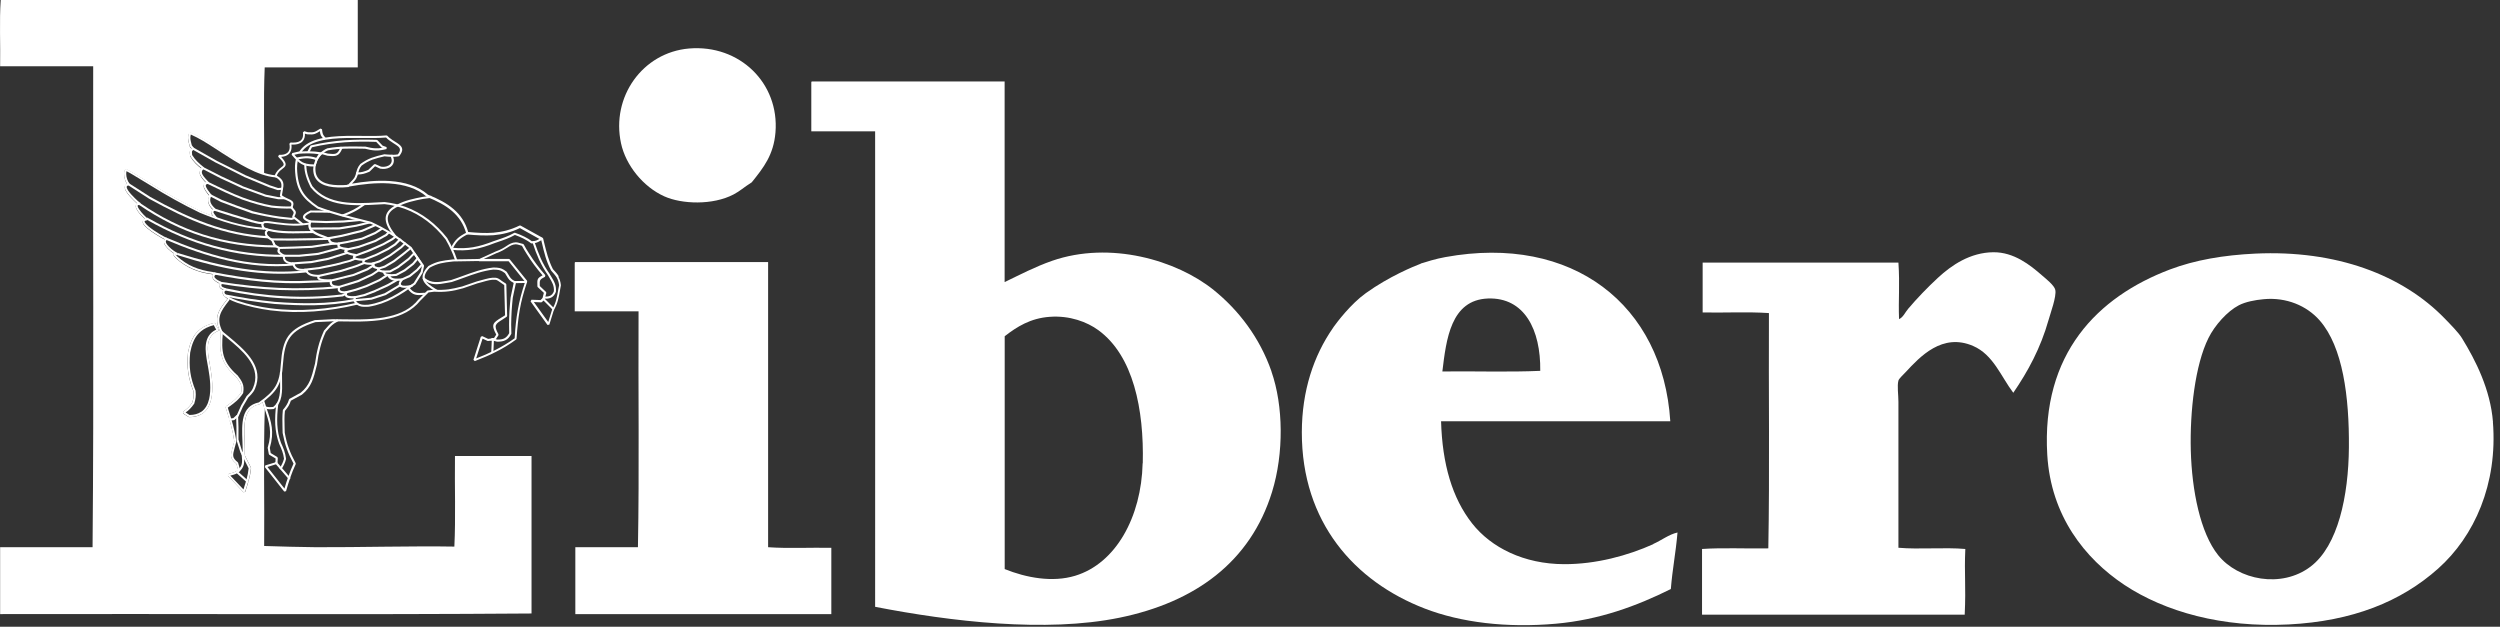
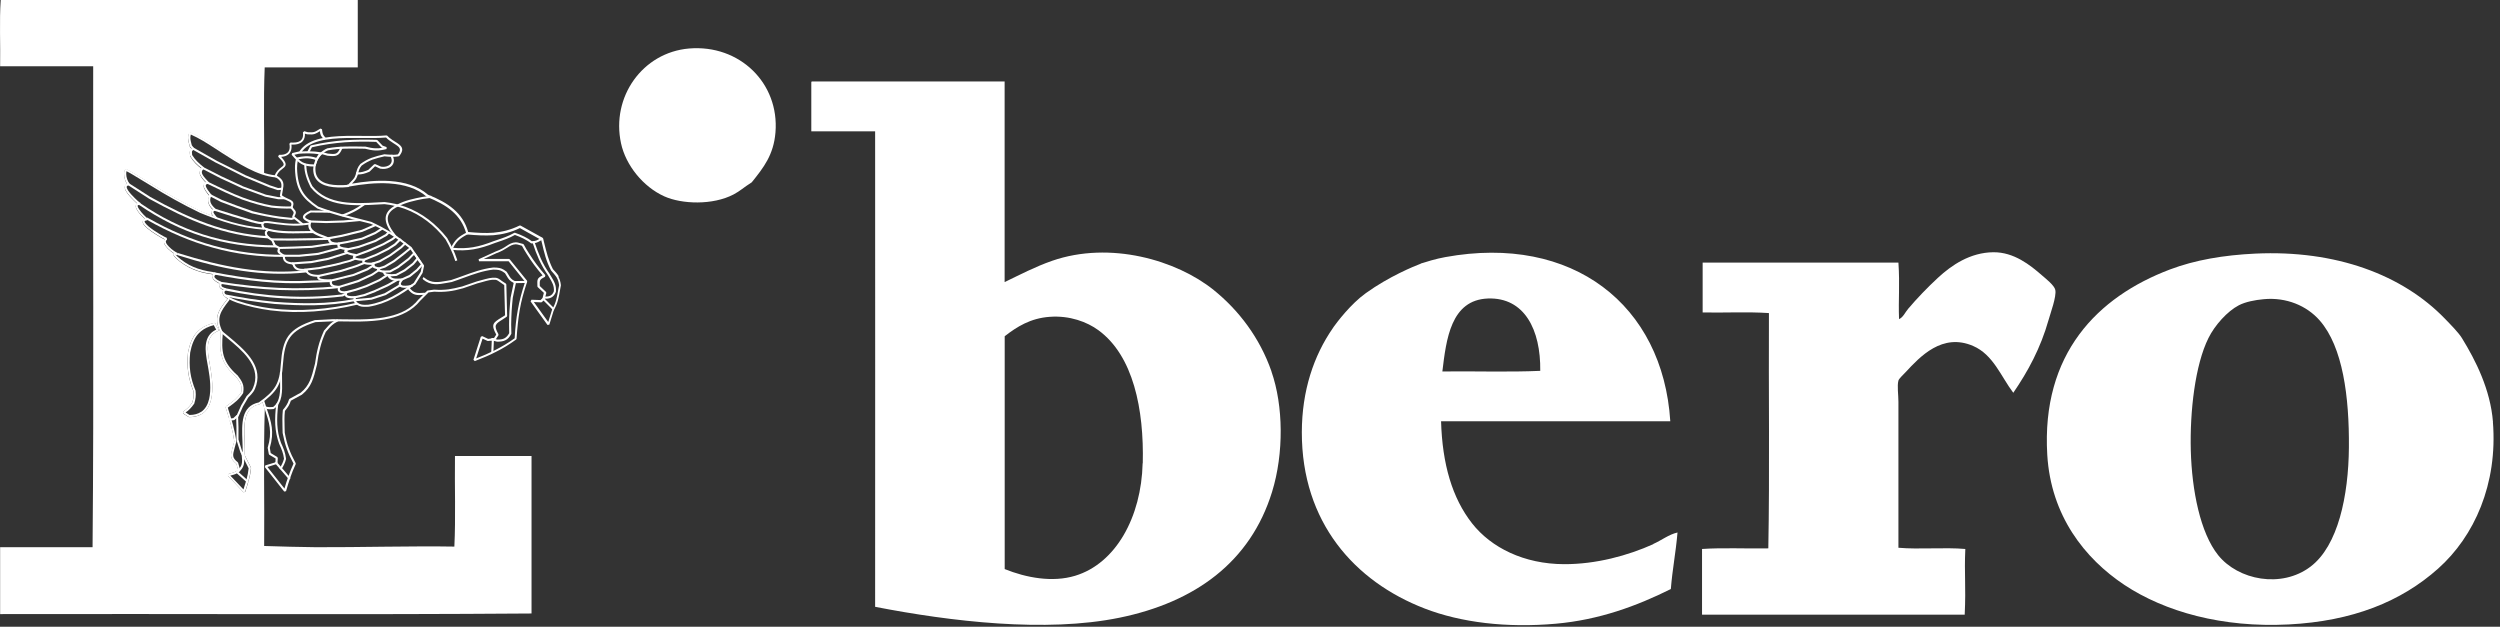
<svg xmlns="http://www.w3.org/2000/svg" width="367" height="92" viewBox="0 0 367 92" fill="none">
  <rect x="0" y="0" width="367" height="92" fill="#333333" stroke="none" />
  <path fill-rule="evenodd" clip-rule="evenodd" d="M110.349 26.77C109.129 27.54 108.689 28.02 107.679 28.55C104.639 30.14 100.099 29.99 97.509 28.82C94.389 27.41 91.859 24.24 91.169 21.05C89.689 14.23 94.329 7.7 101.159 7.12C108.539 6.5 114.429 12.18 113.839 19.44C113.569 22.74 112.089 24.61 110.359 26.76L110.349 26.77Z" fill="white" />
  <path fill-rule="evenodd" clip-rule="evenodd" d="M295.549 57.66C293.739 55.27 292.619 52.07 289.659 50.79C285.129 48.82 281.849 52.37 279.759 54.62C279.449 54.96 278.769 55.57 278.689 55.87C278.479 56.64 278.689 57.94 278.689 58.99V80.41C281.749 80.68 285.449 80.32 288.509 80.59C288.339 84.3 288.619 85.92 288.419 90.23H249.859V80.59C252.919 80.38 256.379 80.56 259.589 80.5C259.799 69.17 259.619 57.44 259.679 45.96C256.619 45.75 253.159 45.93 249.949 45.87V38.55H278.689C278.909 41.94 278.669 43.81 278.779 46.85C279.399 46.57 279.659 45.87 280.119 45.33C281.409 43.81 282.929 42.22 284.499 40.77C286.499 38.92 289.229 37.06 292.619 37.03C295.649 37 298.029 38.91 299.759 40.42C300.309 40.9 301.589 41.9 301.719 42.56C301.919 43.53 301.009 45.96 300.739 46.94C299.559 51.12 297.689 54.54 295.559 57.65L295.549 57.66Z" fill="white" />
-   <path fill-rule="evenodd" clip-rule="evenodd" d="M84.469 38.47H112.759V80.33C115.669 80.54 118.979 80.36 122.039 80.42V90.15H84.459V80.33H93.649C93.859 68.97 93.679 57.21 93.739 45.7H84.369V38.74C84.369 38.61 84.359 38.49 84.459 38.47H84.469Z" fill="white" />
  <path fill-rule="evenodd" clip-rule="evenodd" d="M365.969 61.95C365.589 57.16 363.419 52.9 361.409 49.63C360.919 48.83 359.769 47.67 358.909 46.78C352.699 40.36 342.949 36.67 331.069 37.23C326.429 37.45 322.229 38.17 318.569 39.55C307.909 43.58 299.659 51.93 300.539 66.77C301.069 75.69 306.019 81.98 311.869 85.87C317.819 89.81 326.239 92.17 335.969 91.67C345.329 91.19 352.479 88.33 357.929 83.46C363.229 78.73 366.679 71.07 365.959 61.95H365.969ZM339.189 83.18C334.919 86.42 328.559 85.16 325.619 81.49C322.999 78.21 321.769 72.01 321.609 66.14C321.459 60.4 322.239 53.57 324.199 49.63C325.129 47.75 326.969 45.69 328.669 44.81C329.639 44.31 331.019 44.04 332.319 43.92C335.619 43.61 338.629 44.87 340.529 47.04C343.929 50.92 344.879 58.22 344.819 65.69C344.759 72.77 343.239 80.11 339.189 83.18Z" fill="white" />
  <path fill-rule="evenodd" clip-rule="evenodd" d="M186.659 54.54C184.929 49.56 181.829 45.53 178.179 42.58C172.719 38.18 162.959 35.33 154.439 38.29C151.949 39.16 149.729 40.33 147.479 41.41V11.96H119.189C119.089 11.97 119.089 12.1 119.099 12.23V19.28H128.469C128.489 42.17 128.469 64.6 128.469 89.08C139.579 91.24 153.509 92.9 164.339 90.68C175.429 88.41 183.559 82.51 186.739 72.21C188.489 66.53 188.399 59.55 186.649 54.54H186.659ZM167.739 68.01C167.549 75.9 163.809 82.71 157.839 84.52C154.479 85.54 150.639 84.81 147.489 83.54V49.36C149.289 47.96 151.279 46.71 154.099 46.51C157.049 46.29 159.599 47.27 161.239 48.47C166.379 52.22 167.949 60.09 167.759 68.01H167.749H167.739Z" fill="white" />
  <path fill-rule="evenodd" clip-rule="evenodd" d="M66.71 80.24C60.679 80.13 52.459 80.36 46.37 80.33C44.319 80.32 40.999 80.22 38.779 80.15C38.84 73.48 38.66 66.58 38.87 60.07C38.76 59.74 38.639 59.4 38.529 59.04C38.41 59.13 38.289 59.22 38.16 59.32L38.109 59.34C35.709 59.82 35.809 62.26 35.919 64.76C35.94 65.47 35.969 66.18 35.94 66.86L36.84 68.64L36.859 68.73C36.739 69.92 36.419 70.9 36.059 72.02L35.999 72.21L35.739 72.26L33.459 69.84L33.52 69.59C33.65 69.55 33.77 69.52 33.87 69.48C34.3 69.37 34.65 69.28 34.969 68.97L34.7 68.08C33.73 67.28 33.83 66.88 34.15 65.73C34.219 65.47 34.309 65.17 34.4 64.81C34.179 63.18 33.739 61.74 33.239 60.16L33.13 59.83L33.179 59.66C33.27 59.59 33.38 59.52 33.489 59.44C34.219 58.93 34.819 58.5 35.419 57.6C35.51 57.08 35.469 56.7 35.33 56.37C35.2 56.03 34.95 55.71 34.65 55.3C33.529 54.3 32.889 53.41 32.59 52.38C32.279 51.37 32.289 50.25 32.419 48.82C32.419 48.82 32.41 48.81 32.4 48.8L32.37 48.76C32.059 48.15 31.899 47.63 31.869 47.14V46.72C31.95 45.74 32.559 44.94 33.34 43.94L33.41 43.85C33.41 43.85 33.349 43.82 33.319 43.8C33.099 43.65 32.9 43.48 32.789 43.31C32.65 43.11 32.62 42.89 32.749 42.68C32.77 42.64 32.8 42.61 32.819 42.57C32.73 42.54 32.65 42.51 32.569 42.46C32.27 42.29 32.099 42.06 32.27 41.66C31.959 41.51 31.52 41.27 31.309 40.99C31.149 40.77 31.119 40.54 31.299 40.3L31.149 40.27C30.11 40.13 29.169 39.91 28.299 39.52C27.43 39.14 26.619 38.63 25.84 37.93V37.91C25.759 37.85 25.709 37.78 25.669 37.73C25.529 37.58 25.459 37.5 25.489 37.38C25.509 37.33 25.529 37.28 25.59 37.26C25.29 37.08 24.939 36.8 24.649 36.52C24.45 36.31 24.279 36.09 24.169 35.89C24.059 35.64 24.029 35.42 24.16 35.23C24.169 35.21 24.18 35.19 24.189 35.18C23.649 34.9 22.399 34.18 21.64 33.53C21.38 33.32 21.18 33.1 21.059 32.92C20.91 32.67 20.899 32.46 21.079 32.3C21.119 32.25 21.2 32.2 21.279 32.17C20.959 31.88 20.47 31.37 20.18 30.93C20.059 30.74 19.98 30.57 19.939 30.41C19.899 30.21 19.939 30.05 20.11 29.94C20.13 29.93 20.149 29.92 20.169 29.91L20.07 29.83H20.059L20 29.77C19.599 29.4 18.43 28.3 18.32 27.62C18.279 27.35 18.36 27.14 18.649 27.03C18.399 26.62 18.23 26.1 18.23 25.61C18.23 25.49 18.23 25.37 18.25 25.27C18.27 25.15 18.299 25.05 18.349 24.94L18.559 24.85L19.369 25.29L22.149 26.97C23.369 27.74 24.57 28.45 25.779 29.12C26.989 29.78 28.22 30.43 29.509 31.05C30.09 31.29 30.669 31.52 31.239 31.73C31.16 31.63 31.099 31.52 31.059 31.41C30.98 31.19 31.009 30.98 31.259 30.82C30.97 30.55 30.759 30.25 30.64 29.94C30.509 29.58 30.509 29.19 30.739 28.78C30.709 28.75 30.68 28.71 30.649 28.67C30.369 28.32 29.939 27.78 29.899 27.38C29.88 27.13 29.959 26.94 30.23 26.83L30.14 26.73C29.97 26.55 29.77 26.34 29.619 26.12C29.299 25.67 29.14 25.19 29.579 24.76C29.25 24.5 28.98 24.28 28.73 24.02C28.45 23.73 28.2 23.42 27.93 22.98L27.91 22.9C27.899 22.8 27.89 22.71 27.88 22.63C27.84 22.28 27.82 22.12 28.14 21.89L27.89 21.58L27.86 21.52C27.84 21.4 27.809 21.28 27.77 21.18C27.63 20.61 27.52 20.22 27.759 19.57L27.97 19.47C28.669 19.77 29.309 20.11 29.939 20.48C30.559 20.84 31.169 21.24 31.809 21.66C32.099 21.84 32.38 22.02 32.669 22.21C34.489 23.4 36.669 24.87 38.77 25.53V25.24C38.83 20.15 38.65 14.83 38.859 9.89H52.52V0H0.109C-0.111 3.06 0.079 6.52 0.019 9.73H13.68C13.62 33.23 13.8 56.98 13.589 80.33H0.019V90.15C26.649 90.09 51.95 90.26 78.029 90.06V66.94H66.79C66.73 71.35 66.909 75.98 66.7 80.24H66.719H66.71ZM32.029 48.57C30.04 49.41 30.45 51.58 30.779 53.41C30.829 53.7 30.88 53.98 30.919 54.21C31.13 55.47 31.329 57.21 30.989 58.64C30.77 59.59 30.32 60.4 29.48 60.85C29.029 61.1 28.459 61.24 27.77 61.24L27.68 61.21L26.869 60.7V60.44C27.2 60.2 27.439 60.03 27.64 59.83C27.84 59.63 28.009 59.4 28.23 59.08C28.329 58.76 28.38 58.51 28.41 58.27C28.43 58.03 28.43 57.78 28.399 57.46C28.02 56.49 27.759 55.61 27.63 54.69C27.489 53.77 27.489 52.83 27.599 51.74V51.72C27.84 50.52 28.209 49.59 28.82 48.87C29.02 48.66 29.239 48.45 29.48 48.27C30 47.88 30.66 47.59 31.45 47.4L31.63 47.51C31.68 47.68 31.75 47.82 31.82 47.95C31.89 48.09 31.98 48.22 32.09 48.38L32.029 48.6V48.57Z" fill="white" />
  <path d="M57.349 22.97L57.279 22.83L57.559 22.69L57.619 22.83C57.809 23.19 57.859 23.51 57.799 23.79C57.769 23.97 57.689 24.13 57.579 24.27C57.469 24.4 57.319 24.52 57.159 24.6C56.799 24.79 56.309 24.85 55.839 24.76H55.809L55.059 24.41L54.259 25.19L54.209 25.22C53.859 25.36 53.609 25.46 53.349 25.52C53.089 25.58 52.829 25.62 52.439 25.62H52.279V25.31H52.439C52.799 25.31 53.039 25.28 53.269 25.22C53.489 25.17 53.729 25.07 54.059 24.94L54.919 24.12L55.089 24.09L55.919 24.46C56.299 24.53 56.699 24.48 57.009 24.32C57.139 24.26 57.239 24.17 57.329 24.06C57.399 23.96 57.469 23.85 57.489 23.72C57.529 23.52 57.489 23.26 57.339 22.96H57.349V22.97Z" fill="white" />
  <path d="M35.59 66.88L35.53 66.74L35.81 66.6L35.87 66.74L36.82 68.63L36.84 68.72C36.72 69.91 36.4 70.89 36.04 72.01L35.98 72.2L35.72 72.25L33.44 69.83L33.5 69.58C33.63 69.54 33.75 69.5 33.85 69.47C34.28 69.36 34.63 69.27 34.95 68.96L34.68 68.07C33.71 67.27 33.81 66.87 34.13 65.71C34.21 65.45 34.29 65.15 34.38 64.79C34.17 63.16 33.72 61.72 33.22 60.15L33.11 59.82L33.16 59.65C33.25 59.59 33.36 59.51 33.47 59.43C34.2 58.92 34.8 58.49 35.4 57.59C35.49 57.07 35.45 56.69 35.31 56.36C35.18 56.02 34.94 55.7 34.62 55.29C33.5 54.3 32.86 53.4 32.57 52.37C32.26 51.35 32.27 50.23 32.4 48.8V48.65L32.72 48.68V48.82C32.58 50.22 32.57 51.31 32.86 52.29C33.16 53.25 33.76 54.12 34.84 55.08H34.86C35.19 55.53 35.45 55.87 35.6 56.26C35.76 56.65 35.8 57.07 35.7 57.68L35.68 57.73C35.04 58.7 34.42 59.14 33.66 59.69C33.6 59.73 33.52 59.79 33.45 59.84L33.51 60.08C34.01 61.65 34.47 63.11 34.69 64.8V64.85C34.6 65.21 34.51 65.54 34.43 65.8C34.15 66.83 34.05 67.18 34.91 67.87L34.96 67.96L35.26 68.98L35.23 69.13C34.82 69.56 34.42 69.66 33.92 69.79L33.81 69.82L35.74 71.85C36.08 70.79 36.39 69.85 36.5 68.75L35.57 66.89H35.59V66.88Z" fill="white" />
  <path d="M31.639 47.48C31.689 47.65 31.759 47.79 31.829 47.92C31.899 48.06 31.989 48.19 32.099 48.35L32.039 48.57C30.049 49.41 30.459 51.58 30.789 53.41C30.839 53.7 30.889 53.98 30.929 54.21C31.139 55.47 31.339 57.21 30.999 58.64C30.779 59.59 30.329 60.41 29.489 60.86V60.49C30.139 60.07 30.509 59.38 30.699 58.58C31.019 57.2 30.829 55.51 30.609 54.27C30.569 53.99 30.519 53.73 30.469 53.47C30.129 51.6 29.719 49.35 31.739 48.38C31.659 48.27 31.609 48.19 31.559 48.08C31.499 47.97 31.439 47.86 31.389 47.73C30.609 47.93 29.989 48.23 29.479 48.65V48.25C29.999 47.86 30.659 47.58 31.449 47.38L31.629 47.49L31.639 47.48ZM29.489 60.84C29.039 61.09 28.469 61.23 27.779 61.23L27.689 61.2L26.879 60.68V60.42C27.209 60.18 27.449 60.01 27.649 59.81C27.849 59.61 28.019 59.38 28.239 59.06C28.339 58.74 28.389 58.49 28.419 58.25C28.439 58.02 28.439 57.76 28.409 57.44C28.029 56.47 27.769 55.59 27.639 54.67C27.499 53.75 27.499 52.81 27.609 51.72V51.7C27.849 50.5 28.219 49.57 28.829 48.85C29.029 48.64 29.249 48.43 29.489 48.25V48.65C29.339 48.77 29.199 48.91 29.059 49.06C28.489 49.72 28.139 50.61 27.919 51.76C27.809 52.83 27.819 53.75 27.939 54.64C28.069 55.54 28.329 56.41 28.709 57.36V57.4C28.749 57.76 28.749 58.03 28.719 58.3C28.699 58.58 28.629 58.85 28.529 59.19V59.23C28.279 59.58 28.089 59.83 27.869 60.04C27.699 60.22 27.509 60.38 27.249 60.55L27.829 60.92C28.539 60.91 29.079 60.75 29.499 60.47V60.84H29.489Z" fill="white" />
  <path d="M47.15 22.6L46.999 22.57L47.219 22.3L48.139 22.55C48.709 22.61 49.069 22.64 49.33 22.53C49.58 22.42 49.76 22.17 49.959 21.67L50.02 21.53L50.309 21.65L50.249 21.79C50.01 22.37 49.789 22.67 49.45 22.81C49.13 22.95 48.719 22.93 48.09 22.86H48.069L47.15 22.6Z" fill="white" />
  <path d="M46.55 30.59L46.58 30.61C48.88 31.48 51.2 32.06 53.59 32.64C53.8 32.69 54.03 32.75 54.38 32.84C55.41 33.31 56.29 33.78 57.12 34.3C57.22 34.35 57.3 34.41 57.39 34.47C58.31 35.05 59.19 35.7 60.17 36.48L61.56 38.51L61.85 38.64V38.46L60.42 36.29L60.39 36.26C59.38 35.47 58.5 34.8 57.56 34.21C57.41 34.12 57.27 34.03 57.12 33.94C56.32 33.46 55.47 33.01 54.49 32.56H54.47C54.29 32.51 53.98 32.42 53.67 32.35C51.31 31.76 48.99 31.19 46.72 30.33C45.65 29.6 44.89 28.94 44.4 28.09C43.91 27.24 43.66 26.22 43.61 24.72C43.61 24.28 43.65 23.88 43.73 23.52C43.65 23.44 43.56 23.35 43.47 23.26C43.35 23.69 43.29 24.18 43.3 24.73C43.35 26.28 43.61 27.36 44.13 28.25C44.65 29.14 45.45 29.83 46.56 30.59H46.55ZM82.03 40.57C81.83 40.23 81.55 39.92 81.17 39.51C80.51 38.22 80.21 36.96 79.87 35.58C79.84 35.45 79.82 35.32 79.74 35.03L79.67 34.92L76.41 33.11H76.27C74.94 33.76 73.69 34.05 72.44 34.16C71.22 34.26 70 34.17 68.73 34.06C68.33 32.64 67.6 31.57 66.59 30.7C65.57 29.82 64.3 29.17 62.83 28.58C61.35 27.29 59.37 26.73 57.28 26.58C57.25 26.57 57.21 26.57 57.16 26.57C55.32 26.45 53.39 26.66 51.66 26.96H51.67C51.93 26.68 52.18 26.42 52.32 26.16C52.46 25.89 52.52 25.65 52.59 25.4C52.68 25.05 52.76 24.7 53.09 24.31C53.65 23.9 54.14 23.65 54.66 23.44C55.2 23.25 55.75 23.11 56.44 22.95C56.54 22.96 56.65 22.97 56.76 22.98C56.89 22.99 57.02 23 57.15 23.01C57.59 23.03 58.01 23.04 58.52 22.95L58.62 22.9C59.28 22.06 59.1 21.62 58.6 21.21C58.43 21.07 58.23 20.94 58 20.8C57.73 20.63 57.43 20.45 57.15 20.21C57.04 20.12 56.95 20.03 56.85 19.92L56.72 19.88H56.7C55.62 19.98 54.36 19.97 53.05 19.95C52.32 19.95 51.58 19.94 50.86 19.95C47.82 20.01 44.94 20.4 43.82 22.45H43.87C43.99 22.43 44.09 22.43 44.2 22.42C45.34 20.66 48.03 20.32 50.86 20.26C51.59 20.25 52.33 20.26 53.05 20.26C54.33 20.27 55.59 20.28 56.67 20.19C56.82 20.35 56.99 20.49 57.15 20.61C57.39 20.78 57.61 20.93 57.83 21.07C58.04 21.2 58.24 21.33 58.39 21.45C58.75 21.74 58.87 22.06 58.41 22.66C57.94 22.75 57.55 22.73 57.15 22.7C57.03 22.7 56.91 22.69 56.8 22.68C56.69 22.67 56.58 22.66 56.45 22.65H56.41C55.7 22.81 55.13 22.96 54.57 23.16C54.01 23.37 53.49 23.65 52.9 24.07L52.88 24.1C52.49 24.55 52.4 24.95 52.29 25.33C52.24 25.55 52.18 25.79 52.05 26.03C51.93 26.25 51.7 26.49 51.45 26.74C51.34 26.85 51.24 26.95 51.14 27.07H51.11L50.96 27.1V27.14C50.51 27.18 50.05 27.2 49.62 27.18C48.72 27.16 47.92 27.01 47.34 26.68C46.76 26.35 46.39 25.86 46.32 25.13C46.3 25.02 46.3 24.91 46.3 24.8C46.3 24.63 46.32 24.46 46.35 24.3C46.38 24.14 46.44 23.97 46.49 23.81C46.79 23.02 47.4 22.38 48.16 22.07C49.82 21.76 51.64 21.8 53.36 21.83H53.57C54.13 21.97 54.6 22.07 55.09 22.09C55.6 22.11 56.12 22.05 56.75 21.88V21.59L56.17 21.38L55.41 20.58L55.3 20.53C53.69 20.48 52.16 20.49 50.59 20.59C49.03 20.71 47.42 20.93 45.67 21.34L45.57 21.4C45.57 21.4 45.53 21.47 45.51 21.52C45.48 21.56 45.46 21.61 45.44 21.63C45.33 21.83 45.23 22.04 45.13 22.24V22.27L45.11 22.3V22.33C45.11 22.33 45.08 22.39 45.07 22.41H45.4V22.38L45.42 22.36C45.51 22.17 45.6 21.97 45.71 21.78C45.74 21.74 45.76 21.7 45.77 21.67C45.78 21.65 45.79 21.63 45.8 21.62C47.5 21.22 49.07 21.01 50.62 20.89C52.16 20.78 53.66 20.77 55.23 20.83L55.97 21.61L56.03 21.65L56.16 21.69C55.78 21.76 55.44 21.79 55.11 21.77C54.63 21.75 54.17 21.66 53.63 21.52H53.35C51.63 21.49 49.8 21.44 48.1 21.77H48.06C47.63 21.95 47.25 22.21 46.93 22.54C46.99 22.54 47.05 22.55 47.12 22.57L46.87 22.81L46.49 23.42L46.18 24.34H46.03C46.02 24.44 46.01 24.53 46 24.63H45.99V24.79C45.99 24.79 45.98 24.81 45.98 24.82V24.99H45.99C45.99 25.05 45.99 25.12 46 25.18C46.09 26.02 46.51 26.59 47.18 26.97C47.8 27.33 48.66 27.49 49.61 27.52C50.1 27.54 50.63 27.51 51.16 27.46L51.26 27.41L51.29 27.38C53.1 27.05 55.18 26.8 57.15 26.93C57.18 26.93 57.21 26.93 57.25 26.94C59.28 27.08 61.21 27.62 62.64 28.88L62.68 28.91C64.12 29.49 65.39 30.13 66.37 30.99C67.35 31.84 68.07 32.9 68.45 34.31L68.59 34.42C69.92 34.54 71.18 34.62 72.45 34.53C73.71 34.42 74.99 34.13 76.32 33.48L79.44 35.22L79.56 35.69C79.89 37.1 80.19 38.38 80.9 39.71L80.92 39.74C81.28 40.15 81.55 40.45 81.74 40.77C81.91 41.07 82.02 41.4 82.08 41.87C82.04 42.07 82.01 42.24 81.97 42.43C81.79 43.48 81.61 44.53 81.1 45.32L81.08 45.35L80.48 47.27L78.37 44.34L79.44 44.39L79.56 44.34L79.92 43.99L79.96 43.92L80.2 43.01L80.16 42.86L79.24 41.99C79.21 41.11 79.2 41.05 80.01 40.63L80.05 40.39C79.15 39.36 78.34 38.28 77.65 37.18C77.51 36.97 77.38 36.75 77.25 36.54C77.13 36.33 77 36.1 76.89 35.89L76.78 35.81C76.64 35.78 76.5 35.74 76.36 35.7C76.14 35.63 75.93 35.57 75.73 35.57H75.72C75.13 35.6 74.78 35.83 74.34 36.12C73.97 36.37 73.53 36.64 72.81 36.9H72.8L70.26 38.06L70.32 38.35H74.66L77.09 41.37C76.59 42.85 76.26 44.13 76.02 45.46C75.78 46.77 75.64 48.1 75.55 49.66C74.58 50.36 73.63 50.91 72.67 51.4C71.78 51.85 70.87 52.24 69.9 52.62L70.84 49.71L71.59 50.06H71.66L72.63 49.95L72.74 49.88L73.17 49.22V49.06C72.43 47.74 72.74 47.55 73.73 46.93C73.93 46.8 74.16 46.66 74.39 46.5L74.45 46.36L74.33 41.76L74.26 41.63C74.05 41.5 73.85 41.36 73.68 41.25C73.33 40.98 73.04 40.78 72.73 40.77C72.09 40.73 71.58 40.88 70.62 41.14C70.41 41.19 70.16 41.27 69.97 41.32L67.85 42.05C67.07 42.25 66.45 42.39 65.82 42.48C65.19 42.55 64.55 42.58 63.74 42.52H63.71L62.81 42.64L62.71 42.68L61.45 43.95H61.44C60.38 45.31 58.84 46.05 57.12 46.44C56.64 46.56 56.15 46.64 55.64 46.71C53.33 47 50.84 46.86 48.86 46.86H48.85L46.27 46.99H46.23C44.24 47.62 43.06 48.33 42.33 49.32C41.61 50.33 41.36 51.61 41.23 53.41C41.14 54.87 40.93 55.85 40.44 56.7C39.96 57.52 39.2 58.22 38 59.07C35.38 59.63 35.48 62.18 35.59 64.81C35.61 65.35 35.63 65.88 35.62 66.39L35.54 66.24L35.01 64.52V62.73L34.96 61.25L35.67 59.67L36.44 58.36C37.1 57.69 37.36 57.43 37.63 56.51C38.51 53.51 35.78 51.25 33.62 49.44C33.27 49.15 32.93 48.88 32.64 48.63C31.67 46.66 32.43 45.67 33.59 44.16L33.69 44.03L33.59 43.73L33.48 43.78L33.34 43.96C32.56 44.97 31.95 45.76 31.87 46.74V47.16C31.9 47.64 32.06 48.17 32.37 48.78L32.4 48.81C32.71 49.09 33.05 49.38 33.41 49.67C35.51 51.41 38.15 53.61 37.33 56.42C37.08 57.27 36.85 57.5 36.21 58.14L36.19 58.17L35.4 59.52L34.67 61.15V61.23L34.71 62.73V64.59L35.27 66.33V66.36L35.63 67.08L35.93 67.02C35.96 66.3 35.93 65.54 35.91 64.79C35.8 62.3 35.71 59.85 38.1 59.36L38.15 59.34C39.4 58.44 40.2 57.72 40.72 56.84C41.23 55.95 41.45 54.92 41.54 53.43C41.67 51.7 41.9 50.45 42.59 49.51C43.26 48.58 44.4 47.9 46.3 47.29L48.86 47.17H48.87C50.85 47.17 53.33 47.32 55.68 47.01C56.17 46.96 56.65 46.87 57.12 46.76C58.92 46.35 60.54 45.58 61.68 44.16L62.91 42.93L63.74 42.82C64.55 42.87 65.21 42.85 65.85 42.77C66.5 42.7 67.15 42.55 67.94 42.33H67.95L70.07 41.6C70.35 41.53 70.54 41.47 70.71 41.43C71.64 41.16 72.12 41.03 72.71 41.07C72.93 41.08 73.19 41.26 73.5 41.49C73.66 41.61 73.83 41.73 74.02 41.85L74.14 46.28C73.93 46.43 73.73 46.55 73.55 46.65C72.39 47.38 72.03 47.61 72.85 49.12L72.51 49.64L71.66 49.75L70.79 49.34L70.58 49.44L69.5 52.82L69.7 53.01C70.78 52.59 71.81 52.17 72.79 51.66C73.8 51.16 74.77 50.57 75.77 49.84L75.83 49.73C75.94 48.15 76.07 46.81 76.3 45.48C76.53 44.15 76.88 42.87 77.39 41.36L77.37 41.21L74.83 38.07L74.7 38.01H71.02L72.89 37.16C73.64 36.89 74.1 36.6 74.47 36.36C74.89 36.09 75.2 35.89 75.71 35.86C75.86 35.86 76.04 35.91 76.25 35.97C76.37 36.01 76.5 36.04 76.62 36.08C76.73 36.27 76.83 36.48 76.95 36.67C77.08 36.89 77.21 37.11 77.35 37.32C78.01 38.39 78.79 39.43 79.65 40.42C78.85 40.85 78.85 40.98 78.89 41.98V42.04L78.94 42.15L79.84 42.99L79.64 43.77L79.35 44.05L78.02 44L77.89 44.25L80.37 47.7L80.64 47.66L81.32 45.47C81.86 44.63 82.05 43.55 82.23 42.48C82.26 42.27 82.31 42.06 82.34 41.9V41.85C82.28 41.34 82.16 40.96 81.96 40.61L82.04 40.57H82.03ZM44.68 24.11C44.68 24.17 44.67 24.22 44.67 24.28C44.67 24.81 44.77 25.35 44.93 25.88C45.09 26.42 45.32 26.95 45.6 27.5L45.62 27.52C47.97 30.45 52.04 30.22 55.48 30.02C55.81 30 56.14 29.99 56.45 29.97C56.97 30.02 57.48 30.11 57.97 30.23C58.46 30.35 58.94 30.49 59.4 30.65C61.79 31.52 63.79 33.08 65.41 35.15C65.71 35.68 65.96 36.15 66.18 36.63C66.4 37.11 66.61 37.6 66.79 38.18L66.84 38.33L67.13 38.23L67.09 38.08C66.9 37.49 66.69 36.99 66.46 36.5C66.24 36.01 65.98 35.53 65.67 34.99V34.97C64 32.85 61.97 31.26 59.51 30.36C59.04 30.19 58.55 30.05 58.04 29.93C57.53 29.81 57 29.73 56.47 29.66H56.45C56.12 29.68 55.79 29.69 55.45 29.71C52.09 29.9 48.12 30.13 45.86 27.33C45.58 26.82 45.37 26.3 45.21 25.79C45.06 25.28 44.97 24.77 44.97 24.27V24.18C44.86 24.16 44.76 24.13 44.66 24.1H44.68V24.11Z" fill="white" />
  <path d="M46.77 22.63C46.31 22.57 45.89 22.53 45.48 22.52H44.99V22.21H45.48C46.01 22.22 46.54 22.26 47.12 22.36L47.21 22.63L46.99 22.85L46.63 23.43L46.33 24.34L46.18 24.45C45.71 24.45 45.32 24.42 45 24.35V24.03C45.29 24.1 45.63 24.13 46.07 24.14L46.34 23.32V23.29L46.74 22.68L46.76 22.66L46.79 22.64H46.77V22.63ZM44.98 22.52C44.63 22.52 44.26 22.54 43.87 22.57L43.21 22.72C43.65 23.23 43.98 23.58 44.37 23.8C44.55 23.9 44.76 23.97 44.99 24.02V24.34C44.7 24.29 44.44 24.19 44.22 24.06C43.74 23.79 43.36 23.36 42.81 22.72L42.9 22.47L43.83 22.25H43.85C44.26 22.22 44.63 22.21 45 22.2V22.51H44.98V22.52Z" fill="white" />
  <path d="M46.469 23.18L46.619 23.23L46.519 23.52L46.369 23.48C45.829 23.3 45.359 23.23 44.899 23.24C44.439 23.26 43.999 23.35 43.529 23.45L43.479 23.48L43.419 23.18L43.469 23.15C43.949 23.03 44.409 22.95 44.889 22.93C45.379 22.92 45.899 22.98 46.459 23.18H46.469Z" fill="white" />
  <path d="M38.43 58.75V58.84L38.73 58.74V58.66C38.87 59.13 39.02 59.56 39.15 59.97C39.84 61.99 40.3 63.38 39.61 65.75L39.74 66.51L40.69 67.08L40.78 67.23L40.74 67.98L40.63 68.12L39.26 68.55L41.76 71.72C41.93 71.12 42.11 70.54 42.32 69.98C42.54 69.34 42.79 68.7 43.09 68.06C42.67 67.27 42.36 66.61 42.11 65.91C41.85 65.2 41.67 64.47 41.49 63.56V63.53C41.48 63.27 41.48 63.03 41.47 62.77C41.45 61.92 41.43 61.08 41.52 60.23L41.56 60.14C41.78 59.87 41.96 59.66 42.08 59.43C42.22 59.22 42.32 58.97 42.43 58.64L42.5 58.55L44.14 57.65C45.45 56.59 45.73 55.42 46.21 53.51L46.24 53.4C46.37 52.46 46.51 51.68 46.71 50.92C46.91 50.15 47.18 49.4 47.56 48.55L47.59 48.51C47.73 48.36 47.87 48.2 47.99 48.06C48.41 47.59 48.65 47.31 49.39 46.93L49.53 46.87L49.67 47.14L49.53 47.22C48.84 47.57 48.62 47.84 48.22 48.28C48.11 48.41 48 48.54 47.83 48.72C47.44 49.56 47.2 50.27 47.01 51.02C46.81 51.77 46.67 52.54 46.54 53.47V53.49L46.51 53.61C46.03 55.59 45.73 56.79 44.34 57.92L44.32 57.94L42.7 58.82C42.59 59.14 42.49 59.39 42.35 59.61C42.21 59.83 42.05 60.05 41.83 60.32C41.73 61.13 41.76 61.96 41.78 62.78C41.79 63.03 41.79 63.27 41.8 63.52C41.97 64.42 42.15 65.13 42.41 65.82C42.66 66.52 42.97 67.19 43.41 68V68.14C43.1 68.8 42.84 69.45 42.62 70.09C42.4 70.74 42.19 71.41 41.99 72.11L41.72 72.16L38.88 68.57L38.95 68.32L40.43 67.87L40.46 67.31L39.52 66.75L39.46 66.64L39.3 65.77V65.7C39.99 63.42 39.54 62.06 38.87 60.07C38.73 59.66 38.58 59.23 38.44 58.75H38.43Z" fill="white" />
  <path d="M47.759 20.21L47.869 20.32L47.549 20.52V20.43C47.079 19.96 47.019 19.8 46.959 19.26C46.649 19.45 46.449 19.58 46.209 19.66C45.919 19.75 45.629 19.76 45.119 19.72H45.089L44.759 19.62V19.91C44.719 20.34 44.559 20.64 44.309 20.85C44.059 21.05 43.739 21.17 43.379 21.21C43.189 21.23 42.979 21.24 42.779 21.23C42.799 21.38 42.809 21.51 42.799 21.64C42.789 22.02 42.659 22.32 42.459 22.55C42.249 22.77 41.969 22.91 41.629 22.98C41.509 23 41.389 23.02 41.269 23.03C42.079 23.9 42.049 24.24 41.719 24.57C41.629 24.66 41.539 24.73 41.429 24.81C41.159 25.01 40.829 25.28 40.629 25.77C41.789 26.48 41.679 27.04 41.499 28.02C41.459 28.22 41.419 28.44 41.389 28.67C41.649 28.88 41.959 29.02 42.219 29.14C42.359 29.2 42.489 29.26 42.609 29.32C43.029 29.54 43.239 29.82 42.939 30.43C42.989 30.48 43.039 30.55 43.089 30.6C43.489 31.07 43.549 31.15 43.219 31.79L44.409 32.72L44.539 32.82L44.349 33.07L44.229 32.97L42.939 31.96L42.899 31.76C43.199 31.2 43.159 31.16 42.859 30.81C42.809 30.73 42.739 30.66 42.649 30.54V30.37C42.889 29.93 42.759 29.75 42.479 29.59C42.369 29.54 42.259 29.48 42.119 29.42C41.819 29.29 41.479 29.14 41.169 28.89L41.189 28.86L41.089 28.75C41.119 28.46 41.169 28.2 41.219 27.97C41.379 27.09 41.469 26.61 40.379 25.97L40.319 25.79C40.559 25.14 40.959 24.82 41.279 24.57C41.379 24.49 41.459 24.43 41.529 24.37C41.749 24.15 41.709 23.88 40.829 23L40.949 22.73C41.189 22.74 41.409 22.73 41.599 22.69C41.879 22.63 42.099 22.52 42.269 22.35C42.419 22.18 42.519 21.95 42.529 21.64C42.539 21.49 42.519 21.31 42.479 21.1L42.649 20.92C42.909 20.94 43.149 20.94 43.389 20.91C43.689 20.88 43.959 20.78 44.149 20.62C44.339 20.46 44.459 20.22 44.489 19.89C44.499 19.75 44.489 19.6 44.469 19.43L44.669 19.26L45.189 19.41C45.649 19.44 45.919 19.43 46.149 19.36C46.399 19.28 46.629 19.12 47.039 18.87L47.279 18.98V19.05C47.359 19.65 47.369 19.77 47.799 20.22H47.759V20.21Z" fill="white" />
  <path d="M48.209 30.91H48.359V31.22H48.209L45.639 31.2C45.09 31.46 44.809 31.67 44.8 31.84C44.789 32 45.059 32.17 45.599 32.36L45.7 32.56C45.3 33.54 46.15 34.03 47.02 34.38C47.179 34.44 47.349 34.5 47.499 34.56C47.859 34.7 48.19 34.82 48.41 34.96L48.48 35.09C48.48 35.61 49.279 35.61 49.739 35.61H49.819L49.94 35.86C49.84 35.99 49.84 36.06 49.91 36.12C50.12 36.3 50.709 36.37 51.01 36.4C51.039 36.41 51.09 36.41 51.12 36.42L51.169 36.71C50.87 36.85 50.98 36.96 51.179 37.03C51.539 37.17 52.09 37.26 52.26 37.29L52.319 37.58C52.2 37.66 52.139 37.72 52.12 37.76H52.13C52.13 37.76 52.249 37.84 52.34 37.86C52.709 37.97 53.3 37.98 53.499 37.97L53.62 38.23C53.51 38.35 53.489 38.4 53.51 38.42C53.66 38.57 54.3 38.57 54.599 38.57H55.01V38.74L54.849 38.88H54.599C54.27 38.88 53.529 38.88 53.279 38.65C53.179 38.54 53.15 38.42 53.2 38.28C52.919 38.28 52.539 38.24 52.26 38.16C52.12 38.13 51.999 38.07 51.919 38.01C51.8 37.9 51.77 37.79 51.83 37.64C51.84 37.61 51.859 37.58 51.88 37.55C51.63 37.5 51.3 37.42 51.059 37.33C50.62 37.17 50.349 36.94 50.63 36.68C50.3 36.64 49.9 36.54 49.69 36.37C49.559 36.25 49.489 36.11 49.539 35.94C48.989 35.93 48.209 35.87 48.15 35.2C47.959 35.09 47.679 34.99 47.38 34.87C47.219 34.82 47.059 34.75 46.88 34.69C45.919 34.31 44.98 33.76 45.34 32.62C44.739 32.38 44.459 32.13 44.469 31.84C44.489 31.53 44.849 31.23 45.529 30.92L45.59 30.9L48.19 30.92H48.209V30.91Z" fill="white" />
  <path d="M54.67 38.7L54.69 38.55L55 38.59L54.98 38.74C54.93 39.06 55.04 39.09 55.28 39.16C55.38 39.19 55.48 39.22 55.61 39.27L55.71 39.45C55.68 39.6 55.95 39.65 56.19 39.71C56.29 39.73 56.39 39.75 56.48 39.77L56.59 39.95C56.56 40.09 56.66 40.14 56.8 40.17C56.85 40.18 56.93 40.19 56.99 40.2C57.09 40.22 57.19 40.23 57.3 40.26L57.45 40.3L57.35 40.6L57.2 40.56C57.12 40.54 57.03 40.52 56.93 40.51C56.86 40.5 56.79 40.48 56.72 40.47C56.46 40.41 56.25 40.31 56.26 40.03C56.22 40.03 56.17 40.01 56.12 40C55.77 39.94 55.4 39.86 55.39 39.52C55.31 39.5 55.25 39.48 55.19 39.46C54.78 39.34 54.58 39.29 54.67 38.7Z" fill="white" />
  <path d="M45.579 32.67L45.419 32.66L45.429 32.35L45.589 32.36L47.889 32.44L50.419 32.36L52.809 32.14L52.999 32.44L52.839 32.45L50.449 32.67H50.439L47.899 32.75H47.889L45.579 32.67Z" fill="white" />
-   <path d="M45.629 33.709H45.469V33.4H45.619L49.799 33.37L52.239 32.989L54.179 32.52L54.409 32.789L54.249 32.819L52.299 33.289H52.289L49.829 33.69H49.809L45.629 33.709Z" fill="white" />
  <path d="M48.129 35.15L47.979 35.17L47.919 34.87L48.069 34.84L50.119 34.47L53.119 33.73L55.009 32.91L55.059 32.85L55.279 33.14L55.129 33.2L53.229 34.02L53.209 34.03L50.189 34.78H50.179L48.129 35.15Z" fill="white" />
  <path d="M49.81 35.89L49.66 35.91L49.6 35.61L49.75 35.58L50.91 35.38L53.1 34.89L55 34.07L55.93 33.48L56.06 33.4L56.23 33.66L56.1 33.74L55.16 34.34L55.14 34.35L53.21 35.18L53.18 35.19L50.97 35.68L49.81 35.89Z" fill="white" />
  <path d="M51.209 36.72L51.059 36.77L50.999 36.46L51.139 36.42L52.62 36.09L54.989 35.25L56.58 34.38L56.87 34.08L56.98 33.97L57.209 34.19L57.109 34.29L56.8 34.62L56.749 34.64L55.13 35.53L55.099 35.54L52.719 36.39L52.7 36.4L51.209 36.72Z" fill="white" />
  <path d="M52.319 37.63L52.169 37.69L52.069 37.4L52.219 37.34L54.039 36.66L56.199 35.72L57.509 34.98L58.039 34.59L58.349 34.74L58.219 34.84L57.679 35.24L57.669 35.25L56.339 35.99L56.319 36L54.159 36.96H54.149L52.319 37.63Z" fill="white" />
  <path d="M53.609 38.23L53.459 38.3L53.339 38.01L53.489 37.94L55.269 37.23L56.859 36.43L57.889 35.77L58.619 35.04L58.699 34.97L58.949 35.15L58.839 35.27L58.099 36.01L58.069 36.03L57.019 36.7L56.999 36.71L55.399 37.5L55.389 37.51L53.609 38.23Z" fill="white" />
  <path d="M45.489 32.64L45.65 32.62L45.539 32.95C44.609 33.09 43.84 33.14 43.069 33.13C42.3 33.11 41.529 33.03 40.609 32.92C40.419 32.9 40.2 32.87 39.98 32.83C39.489 32.76 38.969 32.68 38.76 32.8C38.639 32.87 38.639 33.07 38.88 33.48L38.739 33.72C37.09 33.61 35.52 33.31 33.969 32.87C32.429 32.44 30.91 31.88 29.38 31.25C28.07 30.62 26.84 29.98 25.619 29.3C24.399 28.63 23.2 27.91 21.98 27.15L19.2 25.47L18.57 25.13C18.57 25.13 18.549 25.19 18.549 25.24C18.529 25.34 18.529 25.43 18.529 25.53C18.529 26.03 18.73 26.57 19.009 26.96L18.899 27.21C18.66 27.24 18.579 27.35 18.599 27.5C18.7 28.08 19.82 29.12 20.189 29.46L20.25 29.52L20.64 29.81L20.54 30.09C20.39 30.08 20.29 30.1 20.239 30.13C20.2 30.15 20.2 30.2 20.209 30.27C20.23 30.39 20.309 30.54 20.41 30.69C20.77 31.26 21.47 31.93 21.669 32.06L21.61 32.34C21.419 32.36 21.309 32.4 21.25 32.46C21.209 32.5 21.23 32.59 21.29 32.68C21.39 32.84 21.57 33.03 21.799 33.23C22.7 33.99 24.259 34.85 24.489 34.92L24.509 35.21C24.45 35.24 24.399 35.29 24.38 35.33C24.32 35.43 24.34 35.55 24.399 35.69C24.489 35.86 24.64 36.05 24.829 36.24C25.25 36.67 25.829 37.05 26.09 37.14L26.049 37.44H25.989C25.82 37.46 25.779 37.34 25.759 37.41C25.75 37.45 25.809 37.4 25.869 37.47C25.919 37.51 25.98 37.58 26.029 37.65C26.79 38.32 27.559 38.83 28.41 39.19C29.259 39.55 30.169 39.78 31.169 39.92H31.189L31.63 40.02L31.68 40.3C31.439 40.47 31.43 40.63 31.54 40.77C31.73 41.04 32.239 41.27 32.51 41.4H32.52L32.58 41.62C32.419 41.91 32.52 42.05 32.69 42.14C32.789 42.19 32.91 42.25 33.039 42.29C33.039 42.29 33.109 42.32 33.15 42.33L33.169 42.6C33.08 42.66 33.02 42.73 32.98 42.79C32.929 42.89 32.94 42.98 33.01 43.09C33.099 43.23 33.27 43.36 33.459 43.49C33.989 43.83 34.73 44.1 34.95 44.17H34.959C35.73 44.44 36.51 44.65 37.309 44.83C38.109 45.01 38.91 45.15 39.73 45.26C43.95 45.81 48.319 45.4 52.37 44.44L52.499 44.46C52.959 44.75 53.279 44.75 53.77 44.74C53.88 44.74 53.989 44.74 54.069 44.73C55.389 44.52 56.529 44.09 57.599 43.53C58.669 42.97 59.679 42.28 60.739 41.53L61.76 39.9L61.94 39.05L60.83 37.49L60.739 37.36L60.999 37.18L61.09 37.31L62.23 38.93L62.249 39.06L62.05 39.99V40.04L60.989 41.72L60.95 41.76C59.88 42.53 58.849 43.23 57.749 43.8C56.65 44.37 55.48 44.81 54.12 45.03H54.09C53.95 45.04 53.87 45.04 53.779 45.04C53.26 45.05 52.9 45.05 52.389 44.74C48.33 45.7 43.94 46.11 39.709 45.56C38.87 45.45 38.059 45.3 37.26 45.12C36.45 44.94 35.639 44.71 34.859 44.46C34.639 44.38 33.859 44.11 33.3 43.74C33.08 43.59 32.88 43.42 32.77 43.25C32.63 43.05 32.599 42.83 32.73 42.62C32.749 42.58 32.779 42.55 32.8 42.51C32.709 42.48 32.63 42.45 32.55 42.4C32.249 42.23 32.08 42 32.249 41.6C31.939 41.45 31.5 41.21 31.29 40.93C31.13 40.71 31.099 40.48 31.279 40.24L31.13 40.21C30.09 40.07 29.149 39.85 28.279 39.46C27.41 39.09 26.599 38.57 25.82 37.87V37.85C25.75 37.79 25.689 37.72 25.649 37.67C25.509 37.52 25.439 37.43 25.47 37.32C25.489 37.27 25.509 37.22 25.57 37.2C25.27 37.02 24.919 36.74 24.63 36.46C24.43 36.25 24.25 36.03 24.149 35.83C24.04 35.58 24.009 35.36 24.14 35.17C24.149 35.15 24.16 35.13 24.169 35.12C23.63 34.84 22.38 34.11 21.619 33.47C21.36 33.26 21.16 33.04 21.04 32.86C20.89 32.61 20.88 32.4 21.059 32.24C21.099 32.19 21.18 32.14 21.259 32.11C20.939 31.82 20.45 31.31 20.16 30.87C20.04 30.68 19.959 30.51 19.919 30.35C19.88 30.15 19.919 29.99 20.09 29.88C20.11 29.87 20.13 29.86 20.149 29.85L20.049 29.77H20.04L19.98 29.71C19.579 29.34 18.41 28.24 18.299 27.56C18.259 27.29 18.34 27.08 18.63 26.97C18.38 26.56 18.209 26.04 18.209 25.55C18.209 25.43 18.209 25.31 18.23 25.21C18.25 25.09 18.279 24.99 18.329 24.88L18.54 24.79L19.349 25.23L22.13 26.91C23.349 27.68 24.549 28.39 25.759 29.06C26.97 29.72 28.2 30.37 29.489 30.99C30.989 31.61 32.499 32.17 34.029 32.6C35.469 33.01 36.94 33.3 38.469 33.41C38.27 32.95 38.349 32.69 38.599 32.55C38.91 32.38 39.48 32.46 40.01 32.54C40.219 32.57 40.44 32.6 40.62 32.63H40.63C41.539 32.75 42.309 32.83 43.059 32.84C43.819 32.85 44.569 32.8 45.48 32.66V32.64H45.489Z" fill="white" />
  <path d="M56.87 40.511L56.81 40.38L57.08 40.23L57.15 40.361C57.46 40.941 58.04 40.92 58.64 40.891H59L59.12 41.151C58.95 41.37 58.86 41.541 58.84 41.66C58.83 41.73 58.86 41.791 58.9 41.831C58.96 41.88 59.08 41.92 59.21 41.931C59.6 41.98 60.12 41.901 60.42 41.8L60.57 41.761L60.63 41.961L60.51 42.1C60.18 42.2 59.6 42.291 59.17 42.24C58.99 42.221 58.83 42.17 58.71 42.081C58.58 41.971 58.51 41.821 58.54 41.62C58.55 41.501 58.6 41.361 58.69 41.211H58.65C57.95 41.23 57.28 41.261 56.87 40.52V40.511Z" fill="white" />
  <path d="M38.699 33.67L38.549 33.63L38.649 33.33L38.799 33.38H38.809C40.569 34.01 42.569 33.97 44.499 33.93C44.979 33.92 45.459 33.91 45.889 33.91H46.049V34.22H45.889C45.409 34.22 44.959 34.23 44.509 34.24C42.549 34.28 40.519 34.33 38.699 33.67Z" fill="white" />
  <path d="M39.169 33.66L39.269 33.54L39.519 33.74L39.419 33.86L39.179 34.14C39.179 34.51 39.439 34.71 39.749 34.92C39.859 34.99 39.959 35.07 40.079 35.17L40.119 35.23L40.359 35.74L40.409 35.89L40.129 36.01L40.069 35.87L39.859 35.38C39.759 35.31 39.669 35.24 39.569 35.18C39.169 34.89 38.839 34.66 38.879 34.08L38.909 33.98L39.179 33.66H39.169Z" fill="white" />
  <path d="M40.07 35.89V35.72L40.28 35.61L40.34 35.75C40.44 35.95 40.66 36.06 40.92 36.19C40.97 36.22 41.04 36.25 41.11 36.29L41.16 36.5C40.95 36.87 41.11 36.99 41.4 37.19C41.51 37.27 41.64 37.34 41.76 37.46L41.82 37.59C41.8 37.98 41.93 38.19 42.15 38.32C42.39 38.46 42.73 38.51 43.06 38.54L43.2 38.66C43.39 39.48 44.03 39.48 44.74 39.47H44.92L45.06 39.58C45.31 40.29 46.1 40.32 46.77 40.35H46.86L46.97 40.61C46.87 40.72 46.86 40.77 46.91 40.8C47.12 41 47.97 41.01 48.4 41.01H48.6L48.75 41.2C48.63 41.65 48.84 41.81 49.14 41.89C49.29 41.92 49.47 41.94 49.65 41.96H49.82L49.95 42.18C49.82 42.48 49.92 42.63 50.08 42.69C50.3 42.78 50.64 42.76 50.88 42.75L51.02 42.99C50.89 43.18 50.91 43.3 51.01 43.35C51.24 43.5 51.79 43.48 52.07 43.47H52.09L52.25 43.65C52.24 43.76 52.22 43.84 52.21 43.91C52.18 44.08 52.17 44.1 52.51 44.48L52.61 44.6L52.38 44.69H52.27C51.83 44.2 51.84 44.17 51.89 43.85L51.91 43.8C51.58 43.81 51.1 43.8 50.83 43.63C50.65 43.5 50.55 43.33 50.63 43.07C50.42 43.07 50.16 43.06 49.97 42.98C49.68 42.86 49.5 42.65 49.6 42.25C49.42 42.23 49.23 42.22 49.06 42.18C48.64 42.07 48.33 41.86 48.41 41.31H48.4C47.93 41.3 47.01 41.3 46.7 41.02C46.58 40.91 46.54 40.79 46.59 40.64C45.89 40.61 45.15 40.51 44.82 39.77H44.75C43.95 39.78 43.21 39.78 42.93 38.83C42.6 38.79 42.26 38.73 42 38.57C41.7 38.39 41.51 38.11 41.51 37.64C41.41 37.57 41.32 37.49 41.23 37.44C40.82 37.16 40.58 37 40.82 36.49L40.78 36.47C40.48 36.32 40.2 36.18 40.06 35.89H40.07Z" fill="white" />
  <path d="M39.819 35.3L39.669 34.98L39.829 34.99L42.669 35.01L45.959 34.96L48.169 34.9H48.319L48.329 35.22H48.169L45.969 35.27L42.669 35.32L39.819 35.3Z" fill="white" />
  <path d="M41.049 36.55L40.889 36.56L40.879 36.25H41.039L43.149 36.19L45.749 36.08L47.539 35.81H47.549L49.089 35.59L48.989 35.6L49.289 35.88L49.129 35.9L47.589 36.11L45.789 36.39H45.769L43.159 36.5L41.049 36.55Z" fill="white" />
  <path d="M41.649 37.7H41.489V37.391H41.649H43.919L46.689 37.111L49.369 36.391L49.929 36.23L50.159 36.48L50.009 36.52L49.459 36.691H49.449L46.769 37.41L46.749 37.42L43.939 37.7H43.929H41.649Z" fill="white" />
  <path d="M43.03 38.82L42.88 38.83L42.85 38.52L43.01 38.51L45.67 38.32L48.19 37.83L50.3 37.17L50.88 36.98L50.95 36.93L51.12 37.23L50.97 37.28L50.4 37.46L48.28 38.13L48.26 38.14L45.71 38.63H45.7L43.03 38.82Z" fill="white" />
  <path d="M44.799 39.75L44.639 39.77L44.609 39.46L44.759 39.44L46.819 39.2L49.239 38.7L51.349 38.14L52.129 37.8L52.389 38.03L52.249 38.09L51.459 38.42H51.429L49.309 39H49.299L46.859 39.51H46.849L44.799 39.75Z" fill="white" />
  <path d="M46.799 40.66L46.649 40.69L46.589 40.39L46.739 40.36L50.049 39.61L52.139 38.96L53.529 38.41V38.49L53.789 38.64L53.649 38.7L52.249 39.25H52.239L50.149 39.91H50.139L46.799 40.66Z" fill="white" />
  <path d="M48.62 41.34L48.47 41.38L48.39 41.08L48.54 41.04L51.84 40.22L53.84 39.4L54.74 38.83L54.87 38.75L54.99 39.01L54.9 39.1L54 39.68L53.97 39.69L51.95 40.51H51.93L48.62 41.34Z" fill="white" />
  <path d="M49.82 42.27L49.67 42.32L49.58 42.02L49.73 41.98L52.51 41.12L54.56 40.18L55.53 39.53L55.66 39.44L55.83 39.7L55.7 39.78L54.72 40.44L54.7 40.45L52.64 41.41L52.62 41.42L49.82 42.27Z" fill="white" />
  <path d="M50.91 43.04L50.76 43.08L50.68 42.78L50.83 42.74L52.2 42.38L53.69 41.87L55.63 40.99L56.6 40.35L56.73 40.28L56.9 40.53L56.77 40.62L55.79 41.26L55.77 41.27L53.82 42.15L53.8 42.16L52.29 42.68H52.28L50.91 43.04Z" fill="white" />
  <path d="M52.14 43.79L51.99 43.82L51.93 43.52L52.08 43.48L53.4 43.18L55.04 42.56L56.84 41.73L58.14 41L58.28 40.93L58.43 41.2L58.29 41.27L56.99 42.01L56.98 42.02L55.16 42.83V42.85L53.51 43.48H53.49L52.14 43.79Z" fill="white" />
  <path d="M52.12 44.23L51.969 44.24L51.94 43.93L52.099 43.91L54.459 43.7L56.459 43.05L58.709 41.71L58.809 41.67L58.969 41.93L58.859 41.98L56.599 43.33L56.569 43.34L54.539 44H54.51L52.12 44.23Z" fill="white" />
  <path d="M54.739 38.84L54.589 38.9L54.489 38.6L54.639 38.55L55.649 38.22L57.179 37.37L58.799 36.18L59.329 35.65L59.439 35.54L59.659 35.76L59.549 35.87L58.999 36.41L58.989 36.42L57.359 37.61L57.339 37.62L55.789 38.5L55.769 38.51L54.739 38.84Z" fill="white" />
  <path d="M55.55 39.6L55.4 39.65L55.31 39.35L55.46 39.3L56.41 39L57.75 38.21L59.19 37.1L60.22 36.27L60.26 36.26L60.45 36.49L60.41 36.51L59.39 37.33V37.34L57.93 38.46L57.92 38.47L56.55 39.28L56.52 39.29L55.55 39.6Z" fill="white" />
  <path d="M56.32 40.03H56.17L56.16 39.72H56.31L57.22 39.69L58.3 39.11L59.91 37.89L60.69 37.08L60.8 36.97L61.01 37.18L60.9 37.29L60.12 38.1L60.1 38.13L58.48 39.37L58.45 39.38L57.34 39.98L57.28 40L56.32 40.03Z" fill="white" />
  <path d="M57.279 40.58H57.129L57.109 40.28L57.249 40.27L58.129 40.2L59.319 39.56L60.539 38.62L61.089 37.96L61.189 37.85L61.429 38.04L61.329 38.17L60.769 38.82L60.739 38.85L59.499 39.82L59.479 39.83L58.249 40.49L58.189 40.51L57.279 40.58Z" fill="white" />
  <path d="M59.02 41.19L58.88 41.25L58.749 40.97L58.889 40.91L60.08 40.37L61.139 39.52L61.76 38.82L61.859 38.71L62.09 38.92L61.989 39.04L61.359 39.73L61.34 39.75L60.26 40.63L60.23 40.65L59.02 41.19Z" fill="white" />
  <path d="M18.759 27.16L18.629 27.07L18.799 26.81L18.929 26.9L22.079 28.92C24.909 30.48 27.619 31.83 30.429 32.83C33.229 33.84 36.129 34.49 39.349 34.67H39.429L39.489 34.99H39.329C36.089 34.8 33.139 34.13 30.319 33.13C27.509 32.12 24.769 30.76 21.919 29.19L18.759 27.16Z" fill="white" />
  <path d="M20.489 30.14L20.359 30.05L20.539 29.79L20.669 29.88C23.579 31.87 26.609 33.39 29.849 34.43C33.099 35.46 36.599 36 40.479 36.02H40.549V36.33H40.479C36.569 36.31 33.039 35.76 29.769 34.72C26.479 33.68 23.449 32.14 20.489 30.13V30.14Z" fill="white" />
  <path d="M21.599 32.28L21.469 32.21L21.619 31.93L21.759 32.02C24.929 33.82 28.119 35.18 31.409 36.08C34.699 36.98 38.109 37.43 41.749 37.4H41.899V37.71H41.749C38.089 37.74 34.639 37.29 31.329 36.38C28.009 35.47 24.799 34.1 21.599 32.28Z" fill="white" />
-   <path d="M24.34 35.19L24.2 35.14L24.32 34.85L24.46 34.9C27.4 36.15 30.4 37.23 33.49 37.94C36.57 38.64 39.77 38.96 43.1 38.67H43.25L43.27 38.97H43.12C39.76 39.27 36.54 38.95 33.42 38.24C30.31 37.53 27.29 36.44 24.34 35.19Z" fill="white" />
  <path d="M26.139 37.47L25.989 37.43L26.089 37.13L26.239 37.18C29.329 38.15 32.429 38.96 35.549 39.43C38.649 39.9 41.809 40.03 45.039 39.67L45.199 39.65L45.229 39.96L45.079 39.98C41.819 40.34 38.629 40.22 35.489 39.75C32.349 39.28 29.249 38.47 26.139 37.48V37.47Z" fill="white" />
  <path d="M31.549 40.31L31.399 40.291L31.449 39.98L31.609 40.011C33.899 40.441 36.189 40.81 38.519 41.031C40.859 41.251 43.279 41.331 45.819 41.181H45.829L48.569 41.111H48.729V41.41H48.579L45.839 41.501C43.279 41.651 40.849 41.581 38.499 41.35C36.149 41.13 33.839 40.761 31.539 40.321H31.549V40.31Z" fill="white" />
  <path d="M32.349 41.67L32.19 41.65L32.239 41.35L32.389 41.37C35.319 41.83 38.169 42.14 41.01 42.26C43.849 42.38 46.709 42.3 49.679 42H49.83L49.859 42.3H49.7C46.739 42.61 43.849 42.67 40.989 42.57C38.13 42.45 35.279 42.14 32.34 41.67H32.349Z" fill="white" />
  <path d="M33 42.62L32.85 42.59L32.91 42.28L33.06 42.31C36.01 42.93 38.82 43.33 41.62 43.48C44.41 43.64 47.23 43.57 50.2 43.22L50.59 43.03L50.73 42.96L50.87 43.24L50.73 43.32L50.32 43.52H50.27C47.27 43.87 44.43 43.96 41.61 43.8C38.78 43.64 35.97 43.24 33 42.63V42.62Z" fill="white" />
  <path d="M33.039 43.52L32.879 43.49L32.939 43.19L33.089 43.22C34.309 43.46 35.499 43.67 36.699 43.86C37.899 44.04 39.099 44.19 40.329 44.31C42.359 44.46 44.289 44.55 46.209 44.5C48.119 44.46 50.029 44.28 52.069 43.89L52.219 43.86L52.269 44.17L52.119 44.2C50.079 44.59 48.139 44.77 46.209 44.81C44.269 44.85 42.349 44.77 40.289 44.62C39.039 44.5 37.829 44.34 36.639 44.16C35.439 43.98 34.239 43.76 33.019 43.52H33.039Z" fill="white" />
  <path d="M40.469 25.74H40.619L40.599 26.06H40.439V26.04C37.799 25.82 34.869 23.92 32.509 22.4C32.209 22.2 31.919 22 31.659 21.84H31.649C31.019 21.43 30.419 21.04 29.789 20.67C29.219 20.34 28.649 20.03 28.009 19.75C27.879 20.22 27.959 20.55 28.079 21.02C28.099 21.12 28.119 21.21 28.159 21.33L28.489 21.76L28.439 21.98C28.149 22.15 28.159 22.26 28.189 22.5C28.199 22.57 28.209 22.65 28.209 22.76C28.469 23.16 28.689 23.44 28.959 23.71C29.229 23.99 29.529 24.23 29.919 24.55V24.8C29.479 25.1 29.609 25.49 29.869 25.85C30.019 26.05 30.199 26.26 30.369 26.44C30.479 26.55 30.559 26.64 30.649 26.74L30.539 27C30.269 27.02 30.189 27.13 30.209 27.26C30.239 27.58 30.629 28.07 30.879 28.39C30.939 28.46 30.999 28.54 31.039 28.58V28.75C30.829 29.1 30.819 29.43 30.919 29.73C31.039 30.05 31.289 30.35 31.629 30.64L31.589 30.9C31.339 31 31.299 31.09 31.339 31.2C31.379 31.33 31.509 31.48 31.629 31.64C31.689 31.72 31.759 31.78 31.809 31.86L31.909 31.99L31.649 32.11L31.559 32.04C31.519 31.98 31.449 31.9 31.389 31.83C31.249 31.66 31.109 31.49 31.049 31.31C30.959 31.09 30.999 30.88 31.249 30.72C30.959 30.45 30.749 30.15 30.629 29.84C30.499 29.48 30.499 29.09 30.729 28.68C30.699 28.65 30.669 28.61 30.639 28.57C30.359 28.22 29.929 27.68 29.889 27.28C29.869 27.03 29.949 26.84 30.219 26.73L30.129 26.63C29.959 26.45 29.759 26.24 29.609 26.02C29.289 25.57 29.129 25.09 29.569 24.66C29.239 24.4 28.969 24.18 28.719 23.92C28.439 23.63 28.179 23.32 27.919 22.88L27.899 22.81C27.889 22.71 27.879 22.62 27.869 22.54C27.829 22.19 27.809 22.03 28.129 21.8L27.879 21.49L27.849 21.43C27.829 21.31 27.799 21.19 27.759 21.09C27.619 20.52 27.509 20.13 27.749 19.49L27.959 19.39C28.659 19.69 29.299 20.03 29.929 20.4C30.549 20.76 31.159 21.16 31.799 21.58C32.089 21.76 32.369 21.94 32.659 22.13C34.979 23.64 37.879 25.5 40.439 25.74H40.469Z" fill="white" />
  <path d="M28.329 21.99L28.189 21.9L28.34 21.64L28.48 21.71L31.86 23.63L36.059 25.73L39.599 27.2L40.819 27.6L41.319 27.56L41.469 27.55L41.489 27.86L41.34 27.87L40.809 27.91L40.73 27.9L39.489 27.49H39.48L35.929 26.01H35.919L31.72 23.89H31.709L28.329 21.99Z" fill="white" />
  <path d="M29.78 24.83L29.64 24.76L29.78 24.49L29.91 24.56L32.46 25.86L35.71 27.37L39.04 28.58L40.87 28.94H41.77H41.69L41.92 29.25H41.77H40.86H40.83L38.98 28.88H38.96L35.61 27.66H35.59L32.33 26.15L32.32 26.14L29.78 24.83Z" fill="white" />
  <path d="M30.51 27.02L30.37 26.95L30.51 26.67L30.65 26.74C31.48 27.15 32.31 27.55 33.15 27.93C33.97 28.32 34.82 28.68 35.69 29.01C36.41 29.27 37.08 29.49 37.78 29.68C38.46 29.87 39.15 30.04 39.89 30.17C40.39 30.22 40.87 30.27 41.35 30.29C41.83 30.31 42.31 30.32 42.82 30.31H42.98V30.61H42.83C42.32 30.63 41.83 30.62 41.34 30.6C40.85 30.58 40.37 30.54 39.86 30.48H39.85C39.09 30.34 38.38 30.17 37.7 29.98C37 29.79 36.32 29.55 35.6 29.31H35.59C34.71 28.97 33.87 28.6 33.03 28.22C32.19 27.83 31.36 27.43 30.52 27.02H30.51Z" fill="white" />
  <path d="M30.809 28.8L30.669 28.73L30.809 28.45L30.949 28.53L32.589 29.36C33.349 29.65 34.099 29.94 34.869 30.22C35.629 30.5 36.389 30.77 37.169 31.03H37.189C37.809 31.19 38.419 31.32 39.039 31.45C39.719 31.58 40.409 31.71 41.119 31.8L42.769 31.98L43.079 31.89L43.229 31.85L43.299 32.15L43.149 32.19L42.819 32.28H42.769L41.079 32.11H41.069C40.359 32 39.679 31.89 38.989 31.75C38.399 31.64 37.809 31.51 37.219 31.37L37.099 31.35L36.919 31.3L36.769 31.24C36.099 31 35.429 30.77 34.759 30.52C33.999 30.24 33.229 29.95 32.469 29.66H32.449L30.809 28.81V28.8Z" fill="white" />
  <path d="M31.439 30.92L31.299 30.88L31.389 30.58L31.539 30.63C32.479 30.93 33.399 31.22 34.279 31.49C35.189 31.77 36.109 32.05 37.029 32.31C37.119 32.33 37.209 32.36 37.309 32.39C37.749 32.51 38.139 32.61 38.599 32.58H38.759L38.619 32.89C38.109 32.93 37.689 32.82 37.219 32.69C37.129 32.67 37.049 32.65 36.939 32.63C36.019 32.35 35.099 32.07 34.189 31.8C33.239 31.5 32.329 31.22 31.439 30.93V30.92Z" fill="white" />
  <path d="M50.44 31.74L50.3 31.79L50.19 31.5L50.34 31.45C50.959 31.23 51.429 31.02 51.889 30.78C52.349 30.54 52.789 30.26 53.34 29.87H53.38L53.639 30.04L53.51 30.13C52.959 30.53 52.52 30.82 52.039 31.06C51.569 31.31 51.08 31.52 50.44 31.75V31.74Z" fill="white" />
  <path d="M58.169 34.62L58.27 34.74L58.02 34.93L57.919 34.81C57.13 33.83 56.639 32.94 56.609 32.13C56.599 31.32 57.08 30.61 58.27 30.04C58.889 29.73 59.499 29.5 60.12 29.33C60.739 29.16 61.38 29.03 62.059 28.9L63.15 28.76L63.3 28.74L63.34 29.04L63.19 29.06L62.109 29.2C61.45 29.33 60.819 29.46 60.209 29.63C59.599 29.8 58.999 30.02 58.41 30.32C57.34 30.83 56.91 31.43 56.919 32.13C56.929 32.85 57.41 33.68 58.16 34.61H58.169V34.62Z" fill="white" />
-   <path d="M70.18 38.01H70.33V38.32H70.18L66.54 38.38L66.39 38.4C65.07 38.55 64.27 38.65 63.09 39.29C62.37 40.04 62.22 40.6 62.43 41.08C62.65 41.58 63.28 42.01 64.06 42.48L64.2 42.57L63.91 42.75C63.06 42.26 62.41 41.78 62.15 41.21C61.88 40.61 62.05 39.93 62.89 39.06L62.92 39.04C64.16 38.34 64.99 38.26 66.36 38.1L66.51 38.08H66.52L70.18 38.02V38.01Z" fill="white" />
  <path d="M68.56 34.09L68.7 34.03L68.83 34.31L68.7 34.37C68.1 34.67 67.67 34.94 67.32 35.27C67.02 35.56 66.77 35.91 66.53 36.38C67.6 36.48 68.53 36.44 69.45 36.29C70.44 36.12 71.42 35.81 72.52 35.38H72.53C72.58 35.35 72.77 35.29 72.94 35.24C73.83 34.94 74.67 34.66 75.5 34.18H75.63C76.09 34.34 76.54 34.52 76.96 34.73C77.37 34.93 77.75 35.16 78.09 35.42C78.67 35.38 78.8 35.3 79.29 35.01L79.38 34.96L79.52 34.88L79.67 35.15L79.54 35.23L79.44 35.28C78.88 35.6 78.76 35.68 78.06 35.74L77.95 35.71C77.61 35.44 77.22 35.22 76.82 35.01C76.44 34.82 76.02 34.65 75.59 34.49C74.77 34.96 73.93 35.24 73.04 35.54C72.94 35.57 72.85 35.6 72.63 35.68C71.51 36.12 70.51 36.43 69.51 36.6C68.5 36.77 67.48 36.8 66.29 36.67L66.16 36.45C66.45 35.84 66.74 35.41 67.11 35.05C67.48 34.7 67.93 34.42 68.57 34.1L68.56 34.09Z" fill="white" />
  <path d="M78.179 35.63L78.129 35.48L78.419 35.38L78.469 35.53C78.759 36.41 79.059 37.2 79.399 37.97C79.749 38.74 80.169 39.48 80.709 40.24V40.26C80.799 40.39 80.859 40.5 80.919 40.6C81.359 41.33 81.689 41.88 81.609 42.8V42.83C81.449 43.27 81.209 43.54 80.899 43.69C80.599 43.84 80.249 43.87 79.849 43.83H79.689L79.839 43.52H79.879C80.209 43.56 80.509 43.53 80.759 43.42C80.999 43.3 81.179 43.1 81.309 42.76C81.369 41.96 81.059 41.43 80.659 40.77C80.599 40.65 80.519 40.54 80.459 40.43C79.909 39.65 79.499 38.9 79.129 38.11C78.779 37.33 78.479 36.53 78.189 35.64L78.179 35.63Z" fill="white" />
  <path d="M79.68 44.01L79.58 43.9L79.79 43.69L79.91 43.8L81.39 45.3L81.28 45.62L81.17 45.51L79.68 44.01Z" fill="white" />
  <path d="M62.11 41.02L62.04 40.859L62.18 40.679L62.31 40.779C63.35 41.63 64.35 41.44 65.61 41.219C65.8 41.19 66.02 41.15 66.22 41.109C66.82 40.919 67.409 40.7 67.99 40.489C69.419 39.969 70.8 39.459 72.41 39.27H72.43C72.63 39.279 72.82 39.279 72.94 39.289C73.49 39.34 73.779 39.44 74.35 39.87L74.389 39.91C74.499 40.069 74.58 40.219 74.66 40.349C74.9 40.76 75.029 40.989 75.559 41.26L77.29 41.23V41.539H77.22L75.519 41.569L75.45 41.55C74.82 41.249 74.65 40.969 74.379 40.51C74.32 40.389 74.23 40.249 74.129 40.099C73.62 39.719 73.37 39.639 72.9 39.599C72.75 39.59 72.59 39.58 72.41 39.58C70.86 39.76 69.5 40.26 68.08 40.779C67.5 40.989 66.91 41.209 66.29 41.41H66.269C66.049 41.45 65.84 41.489 65.65 41.52C64.32 41.77 63.249 41.959 62.099 41.02H62.11Z" fill="white" />
  <path d="M75.45 41.38L75.48 41.23L75.79 41.291L75.76 41.441L75.279 43.7C75.21 44.361 75.15 45.011 75.109 45.66C75.07 46.31 75.049 46.971 75.04 47.63L75.07 48.95L75.049 49.031C74.799 49.49 74.54 49.781 74.2 49.941C73.87 50.111 73.49 50.16 73.01 50.16H72.98L72.129 49.95L71.98 49.92L72.1 49.73L72.2 49.651L73.019 49.85C73.439 49.85 73.769 49.81 74.04 49.67C74.309 49.531 74.529 49.3 74.749 48.91L74.73 47.641C74.73 46.961 74.749 46.3 74.79 45.651C74.829 45.001 74.889 44.34 74.96 43.67L75.439 41.391H75.45V41.38Z" fill="white" />
  <path d="M72.199 49.79L72.219 49.64L72.529 49.65L72.509 49.81L72.429 51.71L72.109 51.84L72.119 51.7L72.199 49.79Z" fill="white" />
  <path d="M41.089 54.82V54.67H41.399V54.83C41.389 55.16 41.399 55.51 41.409 55.89C41.439 57.39 41.499 59.12 40.219 60.02L40.159 60.05C39.899 60.07 39.699 60.09 39.509 60.08C39.309 60.07 39.109 60.04 38.869 59.96L38.719 59.92L38.809 59.62L38.959 59.66C39.179 59.72 39.359 59.76 39.529 59.77C39.699 59.77 39.869 59.76 40.099 59.74C41.189 58.94 41.149 57.32 41.119 55.9C41.109 55.53 41.099 55.17 41.109 54.84H41.089V54.82Z" fill="white" />
  <path d="M40.55 59.28L40.87 59.16L40.849 59.32C40.719 60.42 40.66 61.41 40.709 62.33C40.76 63.25 40.919 64.12 41.249 65.01C41.44 65.43 41.59 65.77 41.719 66.13C41.84 66.49 41.929 66.87 41.989 67.33V67.38C41.929 67.66 41.84 67.89 41.73 68.13C41.63 68.35 41.51 68.58 41.37 68.81L41.3 68.94L41.029 68.79L41.109 68.65C41.249 68.43 41.37 68.21 41.459 68C41.559 67.8 41.63 67.58 41.69 67.34C41.639 66.92 41.55 66.57 41.429 66.23C41.309 65.89 41.16 65.55 40.969 65.13C40.639 64.21 40.469 63.31 40.41 62.36C40.359 61.41 40.419 60.41 40.559 59.29H40.55V59.28Z" fill="white" />
  <path d="M40.429 68.07L40.339 67.95L40.559 67.75L40.669 67.86L42.559 70.07L42.669 70.19L42.429 70.39L42.329 70.27L40.429 68.07Z" fill="white" />
  <path d="M34.629 61.03L34.749 60.92L34.949 61.15L34.849 61.27L34.419 61.65L34.329 61.68L33.809 61.75L33.649 61.77L33.609 61.47L33.769 61.45L34.249 61.38L34.629 61.03Z" fill="white" />
  <path d="M35.48 66.78L35.46 66.62L35.77 66.59L35.79 66.74C35.85 67.31 35.89 67.79 35.78 68.23C35.67 68.63 35.45 68.98 35.03 69.31L36.39 70.53L36.51 70.63L36.3 70.86L36.18 70.75L34.68 69.41L34.7 69.16C35.15 68.84 35.38 68.52 35.48 68.14C35.58 67.75 35.54 67.3 35.48 66.77V66.78Z" fill="white" />
  <path d="M59.819 42.35L59.719 42.22L59.979 42.04L60.069 42.17C60.709 43.09 61.289 43.05 62.269 42.98H62.359L62.519 42.96L62.379 43.28H62.289C61.199 43.37 60.559 43.41 59.819 42.35Z" fill="white" />
  <path fill-rule="evenodd" clip-rule="evenodd" d="M242.709 79.88C238.969 81.56 234.299 82.84 229.589 82.82C223.729 82.8 218.909 80.4 216.109 76.84C213.179 73.11 211.729 68.12 211.549 61.84H245.199C244.109 44.75 230.849 34.34 212.179 37.74C211.479 37.87 210.789 38.03 210.119 38.22C209.709 38.33 209.299 38.46 208.899 38.59C208.899 38.59 208.859 38.59 208.789 38.62C208.729 38.64 208.659 38.66 208.589 38.68V38.7C207.539 39.1 203.899 40.59 200.509 43.03C198.249 44.65 196.239 47.35 195.779 47.99C195.779 47.99 195.779 48 195.769 48.01C195.719 48.08 195.689 48.13 195.689 48.13C192.839 52.23 191.119 57.37 191.109 63.45C191.089 76.68 198.859 85.36 209.139 89.33C214.439 91.38 221.159 92.21 228.409 91.56C234.729 91 240.269 88.97 245.279 86.47C245.519 83.48 245.999 81.2 246.259 78.17C244.999 78.45 243.929 79.31 242.689 79.86L242.709 79.88ZM218.429 43.82C223.779 43.63 226.189 48.39 226.109 54.44C221.489 54.65 216.499 54.47 211.739 54.53C212.309 49.82 212.969 44.02 218.439 43.82H218.429Z" fill="white" />
</svg>